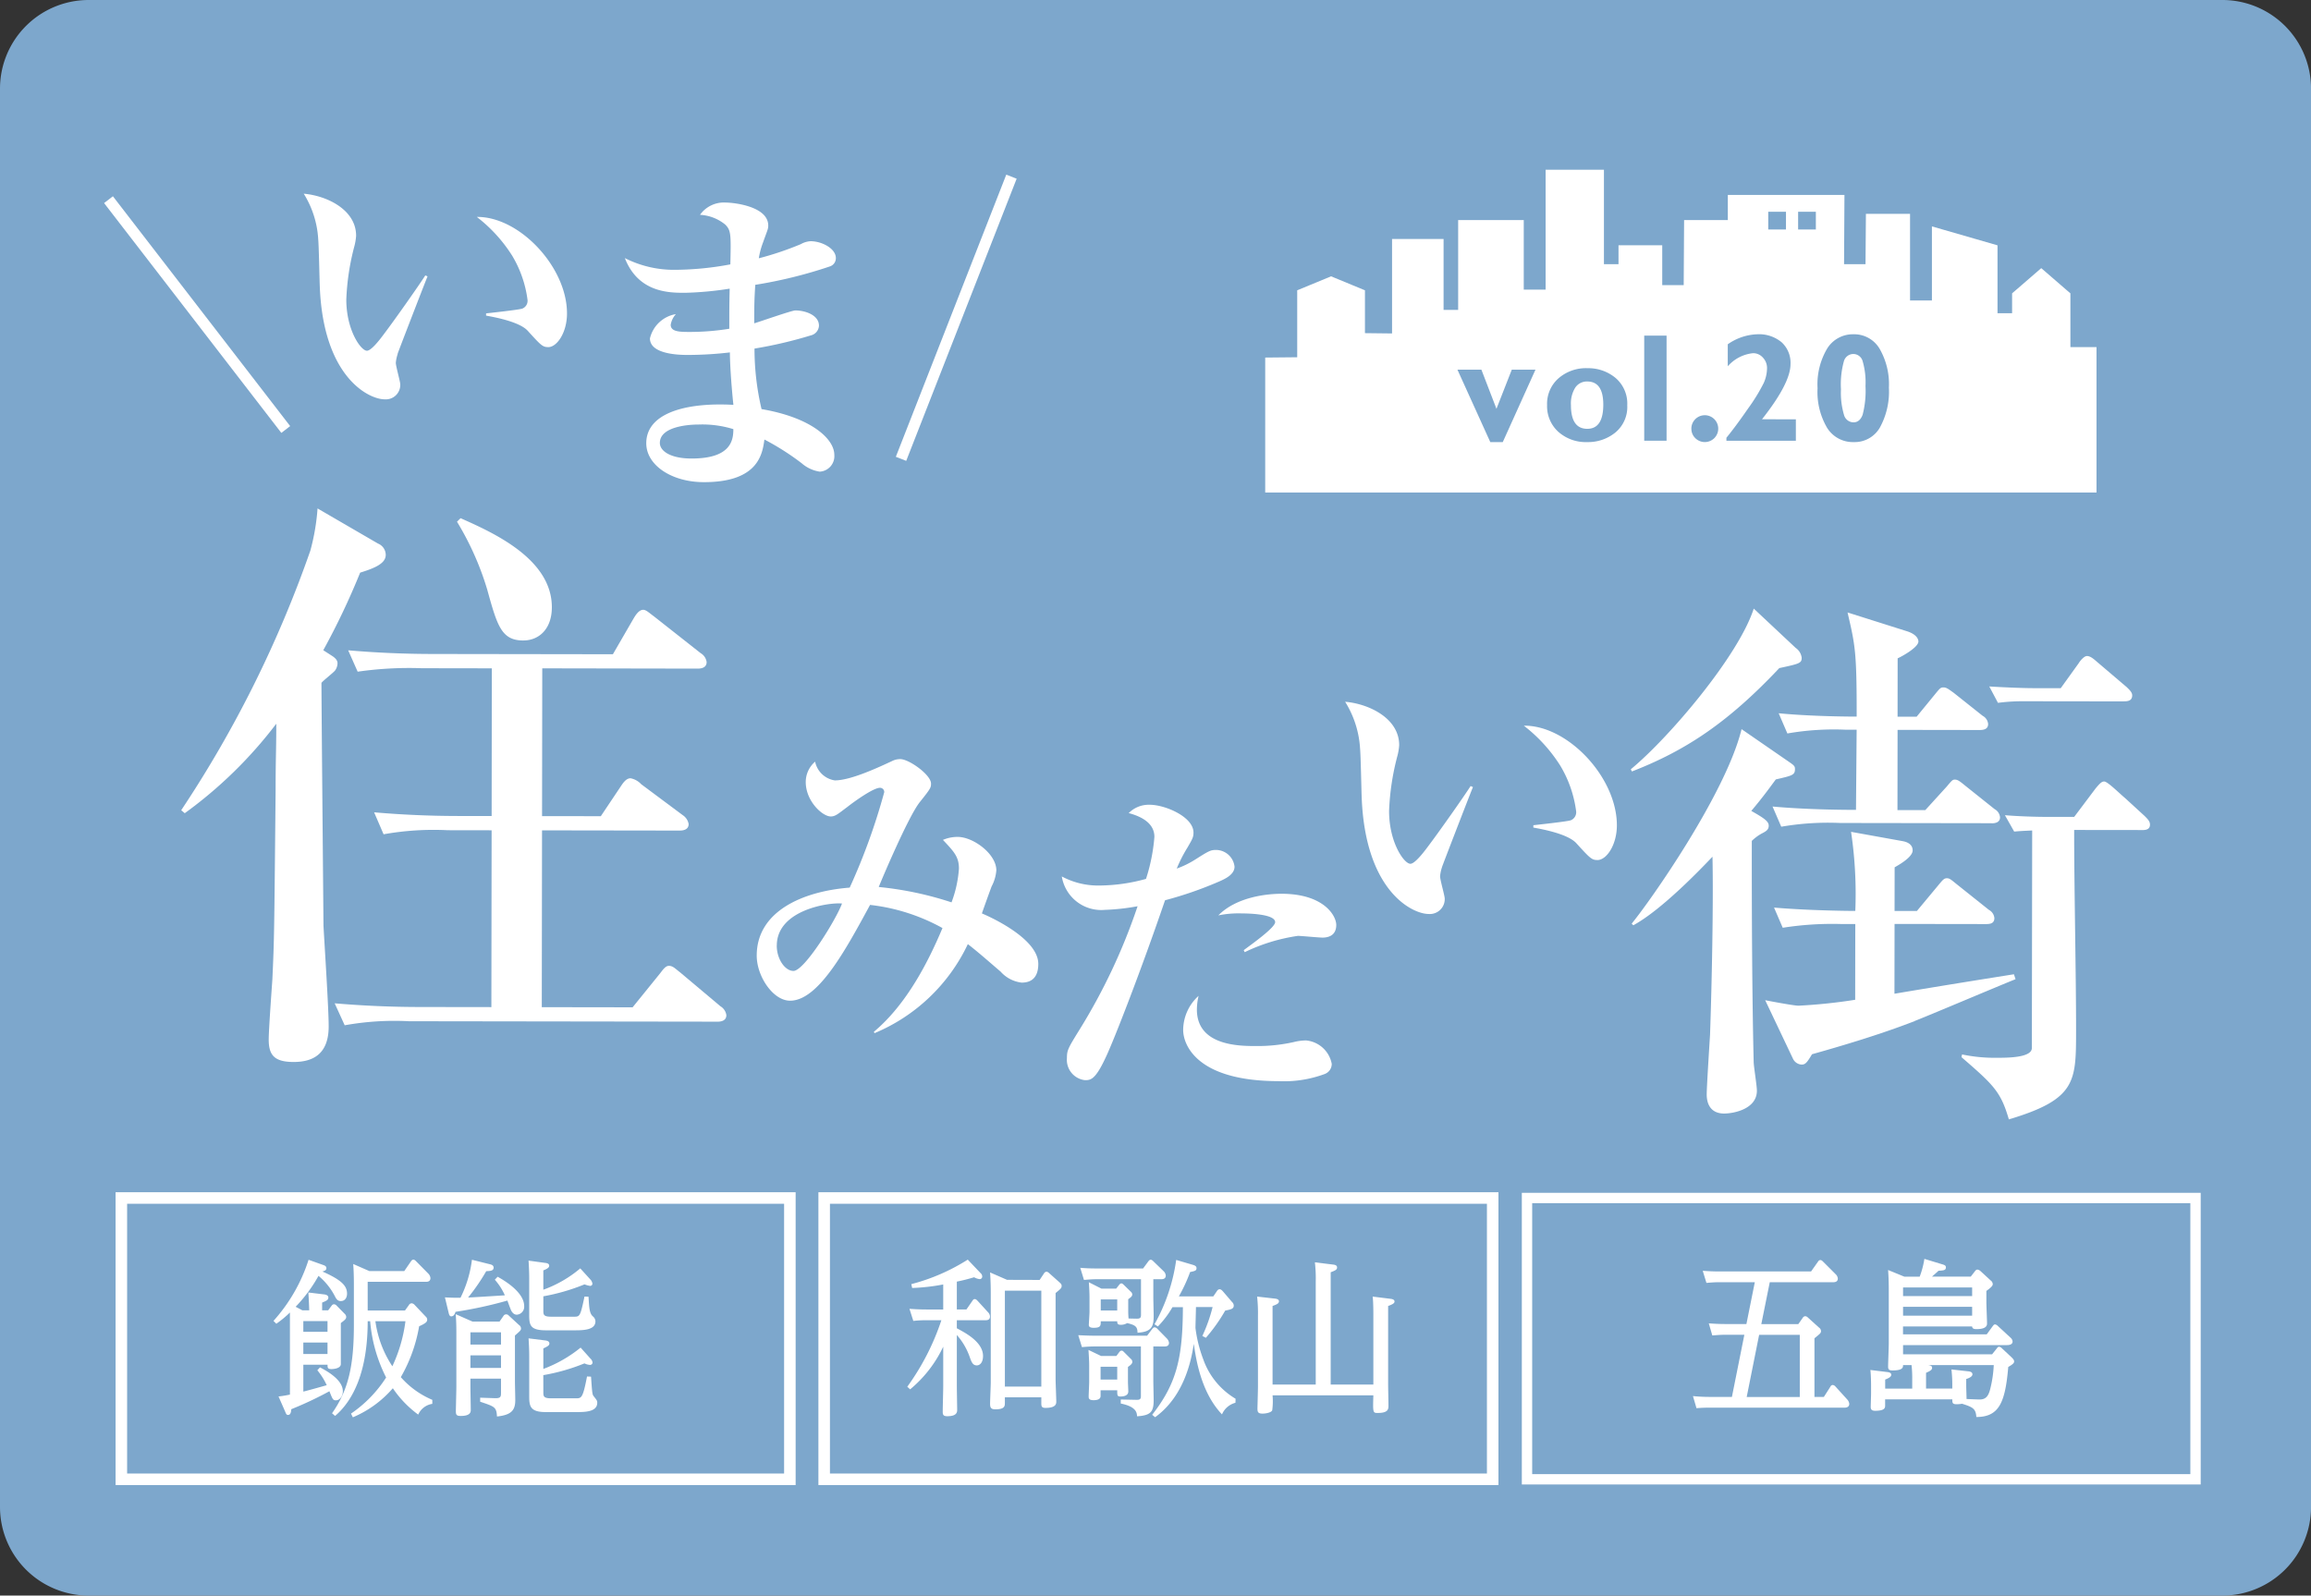
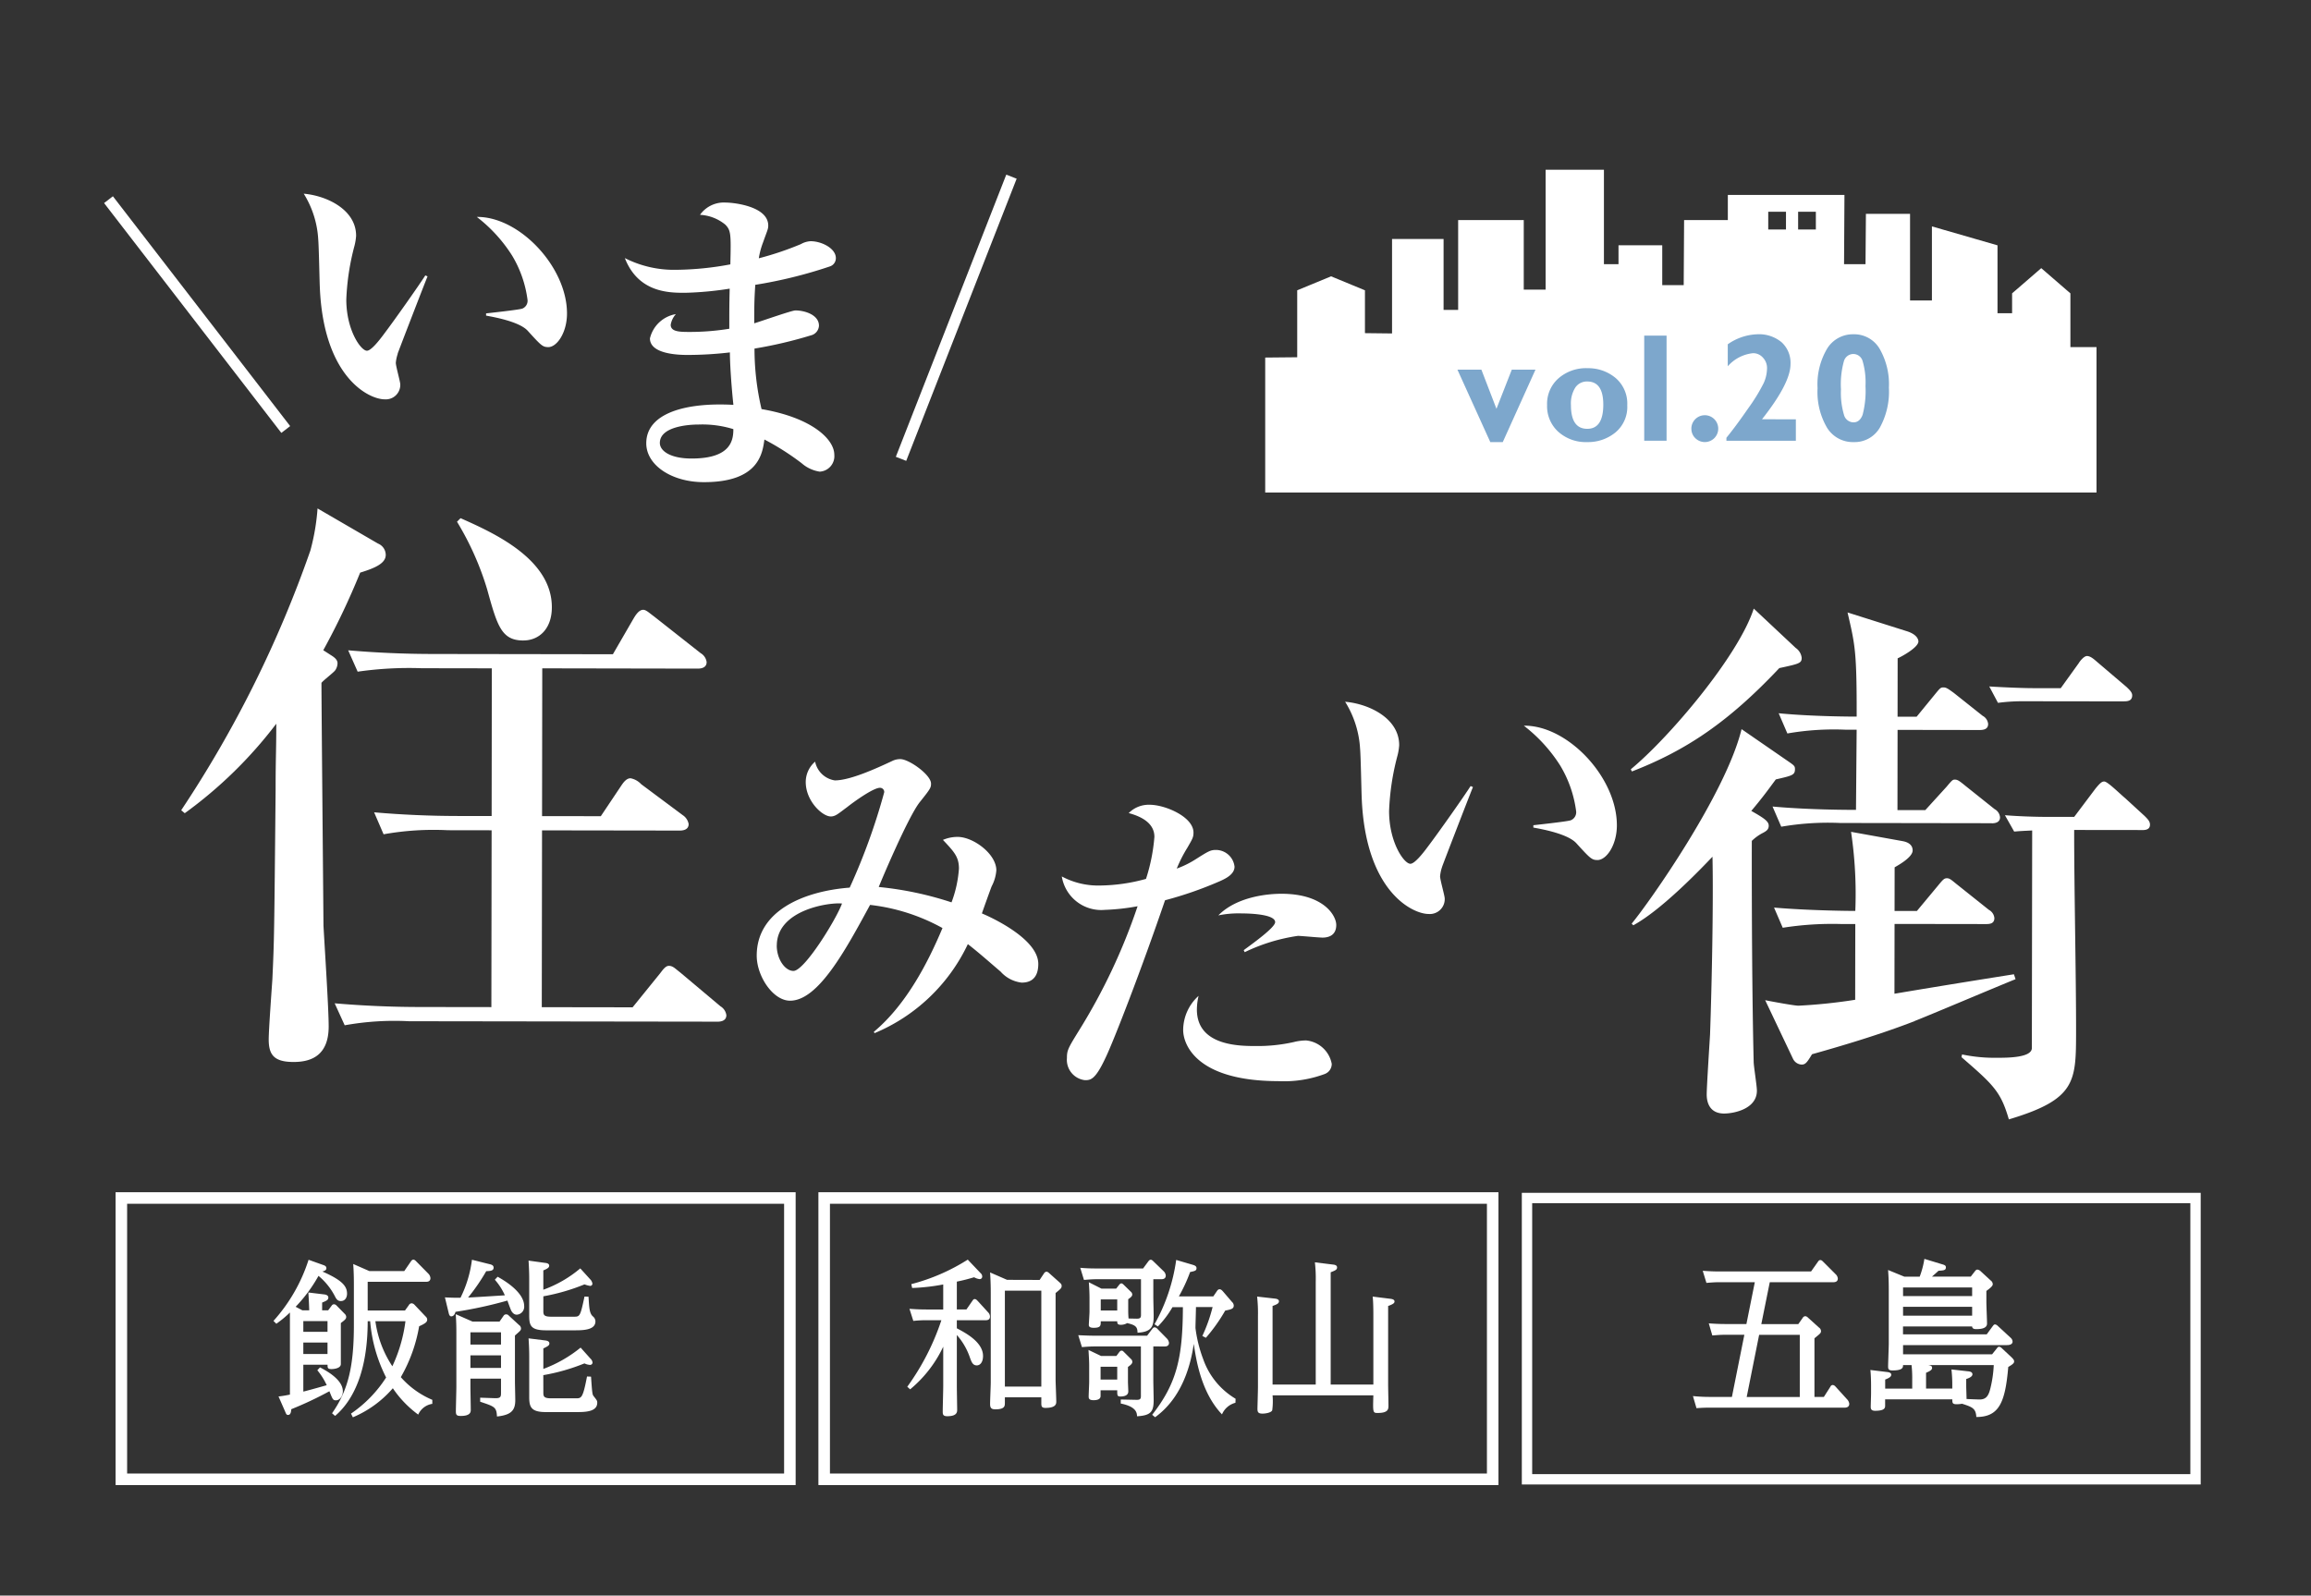
<svg xmlns="http://www.w3.org/2000/svg" height="143.243" viewBox="0 0 207.413 143.243" width="207.413">
  <rect x="0" y="0" width="207.413" height="143.243" fill="#333333" stroke="none" />
  <clipPath id="a">
    <path d="m0 0h207.413v143.243h-207.413z" />
  </clipPath>
  <g clip-path="url(#a)">
-     <path d="m7.958 143.243h191.5a7.958 7.958 0 0 0 7.958-7.958v-127.327a7.958 7.958 0 0 0 -7.961-7.958h-191.497a7.958 7.958 0 0 0 -7.958 7.958v127.327a7.958 7.958 0 0 0 7.958 7.958" fill="#7da7cc" fill-rule="evenodd" />
    <path d="m35.7 31.755a3.452 3.452 0 0 0 -.175.813c0 .32.4 1.686.4 1.948a1.3 1.3 0 0 1 -1.4 1.334c-1.423 0-5.516-1.984-5.824-10.148-.028-.669-.082-3.6-.14-4.213a8.653 8.653 0 0 0 -1.3-4.1c2.062.177 4.705 1.43 4.7 3.783a4.949 4.949 0 0 1 -.147.9 21.776 21.776 0 0 0 -.733 4.821c0 2.731 1.3 4.593 1.852 4.594.378 0 1.106-.929 1.513-1.48.99-1.306 3.173-4.411 3.727-5.283l.2.088c-.234.552-2.653 6.824-2.684 6.94m13.511-.591c-.494 0-.639-.146-1.828-1.456-.754-.843-3.107-1.253-3.746-1.37v-.2c.232-.029 2.934-.316 3.254-.431a.754.754 0 0 0 .466-.785 10.271 10.271 0 0 0 -1.389-3.982 13.415 13.415 0 0 0 -3.162-3.461c3.807-.053 8.1 4.485 8.093 8.669 0 1.714-.9 3.02-1.689 3.019" fill="#fff" />
    <path d="m74.468 23.923a41.221 41.221 0 0 1 -6.683 1.647c-.091 1.452-.091 1.917-.093 3.457.582-.174 3.372-1.158 3.691-1.158.872 0 2.121.411 2.119 1.369a.942.942 0 0 1 -.727.871 38.744 38.744 0 0 1 -5.058 1.184 23.635 23.635 0 0 0 .632 5.434c4.473.761 6.533 2.682 6.531 4.106a1.391 1.391 0 0 1 -1.309 1.509 3.181 3.181 0 0 1 -1.626-.759 23.082 23.082 0 0 0 -3.339-2.125c-.176 1.278-.527 3.834-5.437 3.827-2.876 0-5.169-1.518-5.166-3.494 0-2.673 3.462-3.685 7.819-3.446-.2-1.888-.315-3.806-.313-4.707a33.013 33.013 0 0 1 -3.777.227c-.7 0-3.4-.034-3.4-1.486a2.885 2.885 0 0 1 2.331-2.179 1.859 1.859 0 0 0 -.467.958c0 .639.842.64 1.713.642a22.3 22.3 0 0 0 3.546-.286c0-1.859 0-2.092.034-3.6a29.9 29.9 0 0 1 -4.01.372c-1.424 0-4.183-.006-5.4-3.116a9.735 9.735 0 0 0 4.59 1.052 27.554 27.554 0 0 0 4.88-.487c.062-2.7.063-3.051-.459-3.574a3.9 3.9 0 0 0 -2.265-.875 2.627 2.627 0 0 1 2.325-1.1c.669 0 3.807.325 3.8 2.069 0 .319-.088.435-.467 1.51a6.987 6.987 0 0 0 -.38 1.423 27.732 27.732 0 0 0 3.778-1.273 1.968 1.968 0 0 1 .872-.26c.988 0 2.266.642 2.265 1.514a.771.771 0 0 1 -.554.754m-11.811 14.19c-.727 0-3.429.141-3.431 1.651 0 .726.957 1.4 2.846 1.4 3.573.005 3.749-1.68 3.751-2.639a9.428 9.428 0 0 0 -3.166-.411" fill="#fff" />
    <path d="m32.327 51.4a65.444 65.444 0 0 1 -3.313 6.974l.746.48c.425.267.532.48.532.694a1.133 1.133 0 0 1 -.215.639c-.16.212-1.067.9-1.226 1.117 0 1.97.182 21.467.181 21.787.1 1.864.469 7.458.467 9.056 0 2.557-1.5 3.194-3.147 3.192-1.758 0-2.237-.643-2.235-2.028 0-.852.273-4.581.328-5.38.165-3.622.166-3.781.291-16.992 0-2.983.057-3.3.061-5.966a39.092 39.092 0 0 1 -8.215 8.032l-.319-.267a103.509 103.509 0 0 0 11.593-23.312 19.63 19.63 0 0 0 .644-3.781l5.429 3.155a1.105 1.105 0 0 1 .691 1.013c0 .746-.907 1.17-2.293 1.594m32.064 40.313-27.7-.039a25.114 25.114 0 0 0 -5.754.364l-.9-1.972c2.558.217 5.061.327 7.619.331l6.445.009.022-15.874-3.942-.006a25.464 25.464 0 0 0 -5.754.365l-.85-1.972c2.5.217 5.008.327 7.565.33l2.983.005.016-13.261-6.286-.01a32.288 32.288 0 0 0 -5.755.31l-.851-1.919c2.5.217 5.061.327 7.565.33l16.193.024 1.816-3.14c.16-.267.481-.852.907-.851.266 0 .585.32.958.587l4.2 3.309a1.089 1.089 0 0 1 .532.8c0 .533-.534.585-.8.585l-13.952-.025-.018 13.267 5.273.007 1.816-2.714c.212-.319.48-.691.853-.691a1.76 1.76 0 0 1 .958.534l3.725 2.776a1.206 1.206 0 0 1 .531.8c0 .533-.533.585-.8.585l-12.358-.018-.023 15.874 8.151.012 2.454-3.032c.213-.266.48-.692.8-.692.373 0 .585.268 1.011.588l3.618 3.042a1.1 1.1 0 0 1 .532.8c0 .532-.534.585-.8.584m-17.423-34.222c-1.972 0-2.342-1.335-3.244-4.586a26.16 26.16 0 0 0 -2.708-6.076l.321-.319c2.874 1.282 8.2 3.633 8.192 8 0 1.97-1.176 2.981-2.561 2.979" fill="#fff" />
    <path d="m91.688 88.214a2.991 2.991 0 0 1 -1.888-.992c-.749-.631-1.887-1.652-2.935-2.463a16.139 16.139 0 0 1 -8.377 7.993l-.06-.12c2.973-2.484 4.927-6.379 6.16-9.316a17.394 17.394 0 0 0 -6.5-2.078c-2.224 4.105-4.66 8.6-7.179 8.6-1.529 0-2.995-2.193-2.993-4.052.006-4.018 4.207-5.781 8.345-6.1a55.824 55.824 0 0 0 3.1-8.57.378.378 0 0 0 -.39-.391c-.569 0-2.22 1.166-2.941 1.735-.81.6-1.049.838-1.469.837-.75 0-2.247-1.382-2.245-3.091a2.406 2.406 0 0 1 .842-1.828 2.13 2.13 0 0 0 1.766 1.682c1.38 0 3.72-1.074 5.13-1.732a1.636 1.636 0 0 1 .75-.179c.779 0 2.757 1.413 2.756 2.193 0 .36-.031.449-.992 1.647-1.051 1.288-3.579 7.311-3.7 7.641a30.17 30.17 0 0 1 6.532 1.379 10.667 10.667 0 0 0 .665-3.027c0-1.05-.418-1.5-1.436-2.581a3.349 3.349 0 0 1 1.319-.268c1.41 0 3.476 1.534 3.474 3a3.7 3.7 0 0 1 -.422 1.441c-.151.39-.753 2.068-.874 2.428.51.211 5.065 2.2 5.061 4.534 0 1.53-.961 1.679-1.5 1.678m-21.973-3.33c0 1.229.745 2.28 1.5 2.281.989 0 3.845-4.642 4.357-6.051-1.14-.121-5.848.562-5.852 3.77" fill="#fff" />
    <path d="m109.392 79.148a33.8 33.8 0 0 1 -4.829 1.673c-2.138 6.264-4.607 12.616-5.328 14.114-.933 2.008-1.352 2.037-1.862 2.037a1.836 1.836 0 0 1 -1.616-1.982c0-.689.091-.869 1.053-2.427a53.169 53.169 0 0 0 5.29-11.206 19.6 19.6 0 0 1 -2.94.326 3.586 3.586 0 0 1 -3.863-3 6.922 6.922 0 0 0 3.447.814 16.015 16.015 0 0 0 4.11-.594 16.3 16.3 0 0 0 .754-3.776c0-1.29-1.286-1.861-2.306-2.132a2.524 2.524 0 0 1 1.89-.747c1.38 0 3.926 1.085 3.924 2.494 0 .42-.09.569-.541 1.348a12.515 12.515 0 0 0 -.962 1.888 8.433 8.433 0 0 0 1.65-.807c1.23-.778 1.38-.868 1.89-.867a1.686 1.686 0 0 1 1.647 1.5c0 .72-.87 1.109-1.411 1.347m9.54 17.255a10.541 10.541 0 0 1 -4.2.654c-7.346-.011-8.541-3.281-8.539-4.6a4.16 4.16 0 0 1 1.383-3.057 5.462 5.462 0 0 0 -.152 1.229c0 3.269 3.834 3.274 5.3 3.276a14.8 14.8 0 0 0 3.387-.355 4.677 4.677 0 0 1 1.11-.148 2.589 2.589 0 0 1 2.306 2.1.959.959 0 0 1 -.6.9m-.252-12.234c-.33 0-1.889-.152-2.188-.153a16.313 16.313 0 0 0 -4.77 1.463l-.09-.18c.811-.6 2.821-2.035 2.822-2.515 0-.78-2.727-.783-3-.784a9.026 9.026 0 0 0 -2.1.177c1.651-1.676 4.411-1.943 5.67-1.941 3.778 0 4.914 1.956 4.913 2.8 0 .809-.512 1.138-1.261 1.137" fill="#fff" />
    <path d="m129.429 77.827a3.506 3.506 0 0 0 -.181.839c0 .33.417 1.74.417 2.009a1.339 1.339 0 0 1 -1.441 1.378c-1.469 0-5.694-2.047-6.012-10.473-.029-.69-.084-3.718-.143-4.348a8.928 8.928 0 0 0 -1.343-4.232c2.128.183 4.855 1.476 4.851 3.9a5.007 5.007 0 0 1 -.151.93 22.485 22.485 0 0 0 -.756 4.976c0 2.819 1.342 4.739 1.912 4.74.39 0 1.14-.958 1.561-1.527 1.021-1.348 3.274-4.553 3.845-5.452l.21.091c-.24.569-2.739 7.042-2.769 7.162m13.943-.61c-.51 0-.659-.151-1.887-1.5-.777-.871-3.206-1.294-3.866-1.415v-.21c.24-.03 3.028-.326 3.358-.445a.776.776 0 0 0 .482-.809 10.583 10.583 0 0 0 -1.433-4.11 13.89 13.89 0 0 0 -3.263-3.573c3.927-.054 8.358 4.63 8.352 8.948 0 1.769-.934 3.116-1.744 3.115" fill="#fff" />
    <path d="m159.693 59.978c-4.558 4.838-8.331 7.378-13.228 9.28l-.1-.195c3.435-2.834 9.659-10.163 11.035-14.426l3.765 3.531a1.254 1.254 0 0 1 .537.881c0 .49-.2.539-2.009.929m-.307 9.985c-.687.929-1.177 1.613-2.206 2.836 1.125.638 1.564.931 1.564 1.323 0 .343-.2.489-.589.686a4.077 4.077 0 0 0 -.93.683c-.009 6.02.028 14.146.168 19.824 0 .392.289 2.154.289 2.6 0 1.664-2.108 2.053-2.94 2.052-1.223 0-1.565-.883-1.564-1.716 0-.685.251-4.552.3-5.384.153-4.356.309-11.7.218-15.956-.98 1.027-4.51 4.74-7.106 6.156l-.147-.147c1.618-1.956 8.436-11.638 9.864-17.461l4.058 2.8c.637.441.735.491.734.785 0 .539-.246.587-1.715.928m12.451 21.7c-3.135 1.219-6.61 2.242-9.206 2.973-.442.733-.59.929-.933.928a.91.91 0 0 1 -.782-.539l-2.488-5.241c.489.1 2.594.492 2.985.493a48.014 48.014 0 0 0 5.092-.531l.01-6.8h-1.224a28.509 28.509 0 0 0 -5.288.335l-.78-1.812c2.888.249 6.313.3 7.293.3a37.77 37.77 0 0 0 -.381-7.1l4.649.838c.244.05.88.2.879.833s-1.373 1.369-1.617 1.515l-.006 3.916h2.007l1.913-2.3c.441-.538.539-.635.784-.635s.392.148.88.54l2.885 2.3a.926.926 0 0 1 .489.735c0 .49-.393.538-.735.538l-8.224-.012-.009 6.266c4.6-.777 9.5-1.553 10.722-1.747l.147.44c-1.469.586-8.033 3.367-9.062 3.757m6.928-17.758-13.609-.021a24.684 24.684 0 0 0 -5.286.335l-.781-1.811c2.741.248 5.775.3 7.489.3l.059-7.195h-.93a24.352 24.352 0 0 0 -5.287.335l-.781-1.814c3.084.3 6.755.3 7 .3.008-5.874-.138-6.413-.819-9.35l5.284 1.672c.979.295 1.076.785 1.076.931 0 .538-1.52 1.369-1.863 1.514l-.007 5.239h1.713l1.669-2.039c.442-.539.491-.587.736-.587s.391.1.929.491l2.591 2.06a.917.917 0 0 1 .489.734c0 .491-.442.539-.785.539l-7.342-.012-.01 7.2h2.5l1.912-2.1c.49-.585.539-.635.735-.635.245 0 .391.1.929.54l2.641 2.108a.925.925 0 0 1 .488.735c0 .442-.393.539-.735.539m13.46.605-6.07-.007c-.007 5.041.177 13.118.17 18.11-.007 4.5-.009 6.07-6.032 7.873-.73-2.5-1.366-3.086-4.251-5.587l.05-.244a14.2 14.2 0 0 0 3.132.3c.93 0 3.132 0 3.133-.876l.029-19.531c-.93.047-1.028.047-1.615.1l-.831-1.47c1.224.1 2.693.151 3.916.152h2.3l1.913-2.543c.441-.537.588-.635.785-.635.292 0 1.27.981 1.906 1.521l1.711 1.569c.294.294.488.489.488.783 0 .49-.49.489-.735.488m-1.6-11.554-9.056-.012a16.75 16.75 0 0 0 -2.252.144l-.781-1.471c1.616.1 3.232.152 3.916.152h2.5l1.618-2.25c.049-.1.442-.634.736-.634.343 0 .685.343.977.588l2.592 2.207c.195.2.488.441.488.735 0 .489-.392.537-.735.537" fill="#fff" />
    <path d="m0 0 15.909 20.633" fill="none" stroke="#fff" stroke-miterlimit="10" transform="translate(9.737 17.925)" />
    <path d="m9.912 0-9.912 25.331" fill="none" stroke="#fff" stroke-miterlimit="10" transform="translate(80.867 15.861)" />
    <path d="m0 0h60v25.254h-60z" fill="none" stroke="#fff" stroke-miterlimit="10" stroke-width="1.036" transform="translate(10.891 107.55)" />
    <path d="m0 0h60v25.254h-60z" fill="none" stroke="#fff" stroke-miterlimit="10" stroke-width="1.036" transform="translate(73.97 107.55)" />
    <path d="m0 0h60v25.254h-60z" fill="none" stroke="#fff" stroke-miterlimit="10" stroke-width=".929" transform="translate(137.049 107.55)" />
    <g fill="#fff">
      <path d="m27.752 117.634c0-.06-.031-1-.077-1.6l1.372.166c.181.015.422.076.422.287s-.15.286-.557.452v.693h.543l.316-.422a.251.251 0 0 1 .2-.12.34.34 0 0 1 .211.09l.754.769a.394.394 0 0 1 .136.271c0 .2-.136.287-.482.558v3.678c0 .392-.634.453-.83.453-.362 0-.362-.121-.362-.392h-2.175v2.412c.152-.03.829-.211 2.1-.573a5.959 5.959 0 0 0 -.844-1.342l.241-.256c.528.271 2.05 1.085 2.05 2.141 0 .437-.271.814-.618.814-.271 0-.3-.091-.588-.814a32.5 32.5 0 0 1 -3.422 1.613c-.015.211-.046.513-.287.513-.136 0-.165-.061-.27-.317l-.588-1.342c.331-.03.813-.121 1.024-.166v-7.37a9.688 9.688 0 0 1 -1.221 1.01l-.256-.256a15.04 15.04 0 0 0 3.151-5.488l1.267.453c.18.06.331.12.331.3 0 .136-.076.226-.362.3 1.794.784 2.216 1.326 2.216 1.99 0 .331-.166.663-.557.663-.272 0-.393-.15-.543-.452a5.842 5.842 0 0 0 -1.462-1.809 13.314 13.314 0 0 1 -2.051 2.774l.6.316zm-.529 1.93h2.171v-.964h-2.171zm0 1.99h2.171v-1.025h-2.171zm2.578 5.322c1.508-2.141 1.96-4.372 1.96-7.96v-3.6c0-.588-.014-1.252-.06-1.84l1.447.634h3.136l.6-.875c.075-.105.136-.151.226-.151s.181.091.226.136l1.116 1.131a.633.633 0 0 1 .18.391c0 .333-.3.333-.422.333h-5.21v2.577h3.346l.347-.482a.3.3 0 0 1 .241-.166.39.39 0 0 1 .272.136l1 1.055a.368.368 0 0 1 .136.271c0 .2-.122.332-.724.6a13.811 13.811 0 0 1 -1.644 4.568 7.774 7.774 0 0 0 2.826 2.036v.361a1.657 1.657 0 0 0 -1.265.965 9.556 9.556 0 0 1 -2.278-2.367 9.7 9.7 0 0 1 -3.588 2.609l-.166-.332a11.3 11.3 0 0 0 3.152-3.242 13.579 13.579 0 0 1 -1.433-5.05h-.222c0 4.508-1.3 7.116-2.925 8.5zm3.89-8.262a9.689 9.689 0 0 0 1.522 4.041 13.506 13.506 0 0 0 1.176-4.041z" />
      <path d="m44.663 114.619c.347.2 2.382 1.3 2.382 2.638a.712.712 0 0 1 -.663.769c-.347 0-.513-.377-.543-.467-.06-.136-.256-.679-.3-.8a37.658 37.658 0 0 1 -4.658 1.01c-.09.346-.271.407-.377.407-.135 0-.195-.121-.241-.332l-.331-1.372c.256.015.889.046 1.4.03a10.619 10.619 0 0 0 1.026-3.407l1.567.392c.2.045.377.106.377.317 0 .286-.3.3-.663.316a17.763 17.763 0 0 1 -1.628 2.367c.6-.03.874-.045 3.3-.2a5.357 5.357 0 0 0 -.9-1.4zm.528 3.512a.271.271 0 0 1 .241-.135.3.3 0 0 1 .227.106l.934.859a.377.377 0 0 1 .166.3c0 .166-.06.211-.543.634v4.105c0 .256.03 1.447.03 1.689 0 .9-.332 1.341-1.643 1.477-.045-.845-.2-.889-1.508-1.327v-.362l1.342.046c.513.015.528-.151.528-.5v-1.253h-2.744v.738c0 .317.03 1.765.03 2.051 0 .181 0 .558-.9.558-.377 0-.437-.106-.437-.423s.044-1.869.044-2.17v-4.915c0-.241 0-.95-.059-1.628l1.507.663h2.427zm-.226 1.478h-2.744v1.1h2.744zm0 2.065h-2.744v1.13h2.744zm3.8-4.04c0 .377 0 .573.709.573h2.035c.527 0 .572-.015.949-1.809l.363.015c.059.995.075 1.507.406 1.779a.576.576 0 0 1 .212.437c0 .8-1.161.8-1.915.8h-2.519c-1.387 0-1.508-.437-1.508-1.342v-3.271c0-.211 0-.754-.06-1.644l1.463.2c.166.015.391.06.391.256 0 .15-.12.256-.527.422v1.734a10.763 10.763 0 0 0 3.316-1.915l.89.98a.693.693 0 0 1 .2.392.2.2 0 0 1 -.211.2 2.433 2.433 0 0 1 -.5-.136 18.194 18.194 0 0 1 -3.693 1.071zm0 7.327c0 .377 0 .573.709.573h2.2c.513 0 .634 0 1.011-1.96l.361.015c.106 1.583.121 1.613.257 1.779.256.331.3.377.3.558 0 .844-1.13.844-1.93.844h-2.668c-1.342 0-1.508-.453-1.508-1.357v-3.633c0-.2 0-.754-.06-1.629l1.463.182c.15.015.407.06.407.271 0 .181-.136.256-.543.452v1.84a11.841 11.841 0 0 0 3.347-1.915l.889.995a.554.554 0 0 1 .181.346.218.218 0 0 1 -.226.212 1.316 1.316 0 0 1 -.5-.136 17.693 17.693 0 0 1 -3.693 1.055z" />
      <path d="m81.429 124.494a21.967 21.967 0 0 0 3.06-5.97h-1.342a9.835 9.835 0 0 0 -1.176.061l-.347-1.086c.438.03.906.06 1.523.06h1.508v-2.246a18.356 18.356 0 0 1 -2.79.316l-.075-.346a17.775 17.775 0 0 0 5.066-2.2l1.161 1.221a.388.388 0 0 1 .136.286.223.223 0 0 1 -.242.242 1.291 1.291 0 0 1 -.482-.166c-.573.166-.9.256-1.553.392v2.5h.86l.542-.784c.045-.06.09-.15.2-.15.075 0 .136.03.241.135l.95 1.04a.569.569 0 0 1 .181.392c0 .332-.286.332-.407.332h-2.567v.724c.738.392 2.352 1.221 2.352 2.487 0 .573-.272.844-.558.844-.377 0-.482-.316-.648-.784a5.94 5.94 0 0 0 -1.146-1.944v4.55c0 .347.03 1.991.03 2.141 0 .211 0 .6-.889.6-.377 0-.407-.166-.407-.407 0-.362.045-1.96.045-2.276v-3.558a11.135 11.135 0 0 1 -2.97 3.829zm11.879-9.588.392-.588a.285.285 0 0 1 .226-.151.353.353 0 0 1 .211.106l.98.874c.106.1.166.166.166.287 0 .195-.045.241-.543.648v7.749c0 .3.061 1.7.061 1.99 0 .181 0 .573-.965.573-.362 0-.377-.151-.377-.453v-.5h-3.271v.482c0 .3 0 .6-.86.6-.392 0-.467-.166-.467-.5 0-.3.06-1.629.06-1.9v-8.05c0-.528-.015-1.176-.06-1.839l1.522.663zm-3.12 9.573h3.271v-8.608h-3.271z" />
      <path d="m103.511 120.876v3.075c0 .272.031 1.568.031 1.749 0 1.056-.271 1.372-1.492 1.447-.015-.286-.03-.859-1.462-1.145v-.362l1.447.03c.285 0 .361-.09.361-.331v-4.463h-4.116c-.542 0-.935.045-1.176.06l-.331-1.07c.919.045 1.236.045 1.538.045h4.643l.453-.6c.06-.075.12-.15.226-.15a.384.384 0 0 1 .241.135l.844.859a.694.694 0 0 1 .2.392c0 .332-.3.332-.407.332zm0-4.4c0 .256.031 1.417.031 1.643 0 .89-.12 1.462-1.448 1.523-.014-.5-.135-.679-.934-.859a1.079 1.079 0 0 1 -.572.15c-.273 0-.317-.105-.317-.316h-1.478c0 .392 0 .587-.633.587-.438 0-.438-.18-.438-.271 0-.075.062-1 .062-1.176v-1.257c0-.392-.03-1.07-.062-1.387l1.132.573h1.325l.272-.347c.046-.045.091-.121.2-.121.075 0 .152.076.2.121l.634.618a.339.339 0 0 1 .135.257c0 .135-.1.241-.362.422v1.01c0 .331.015.528.03.723l.755.015c.285 0 .361-.09.361-.331v-3.212h-3.943c-.558 0-1.071.061-1.176.061l-.331-1.085c.483.045.934.06 1.523.06h4.115l.468-.633c.06-.076.119-.151.225-.151.076 0 .152.06.242.151l.919.889a.593.593 0 0 1 .181.377c0 .331-.3.331-.422.331h-.694zm-3.06 4.914c.075-.09.121-.135.211-.135s.122.03.211.12l.619.618a.342.342 0 0 1 .135.272c0 .151-.135.271-.392.452v1.342c0 .136.03.739.03.859 0 .362-.377.452-.693.452-.3 0-.3-.09-.3-.557h-1.494v.482c0 .121 0 .407-.633.407-.423 0-.437-.181-.437-.332 0-.195.046-1.115.046-1.3v-1.493c0-.391-.032-.889-.062-1.386l1.132.542h1.371zm-.18 1.312h-1.493v1.146h1.493zm-1.478-5.05h1.478v-1h-1.478zm4.614 9.362c2.2-2.819 2.743-5.1 2.758-9.664h-.935a8.648 8.648 0 0 1 -1.311 1.734l-.3-.2a16.4 16.4 0 0 0 1.945-5.774l1.431.422c.211.061.392.121.392.317 0 .226-.135.256-.573.347a14.438 14.438 0 0 1 -1.01 2.186h3.091l.3-.438c.076-.121.15-.2.256-.2.137 0 .212.091.3.181l.828.965a.44.44 0 0 1 .151.317c0 .3-.256.346-.768.452a15.071 15.071 0 0 1 -1.735 2.442l-.316-.166a14.235 14.235 0 0 0 .92-2.593h-1.493c0 .272-.044 1.583-.044 1.885a12.1 12.1 0 0 0 .693 2.789 6.716 6.716 0 0 0 2.908 3.558l-.014.361a1.8 1.8 0 0 0 -1.207 1.041c-1.9-1.991-2.336-5.006-2.532-6.332-.634 4.372-2.682 6-3.468 6.588z" />
      <path d="m123.259 124.3v-6.136c0-.362 0-1.251-.061-1.763l1.568.195c.121.016.392.046.392.242 0 .15-.121.241-.573.407v7.025c0 .317.03 1.628.03 1.9 0 .316 0 .678-.964.678-.438 0-.438-.03-.392-1.583h-9.046a6.032 6.032 0 0 1 -.03 1.342c-.09.226-.633.3-.86.3-.421 0-.466-.15-.466-.452 0-.106.045-1.628.045-1.93v-6.377a13.685 13.685 0 0 0 -.076-1.748l1.583.18c.151.015.377.061.377.241 0 .211-.211.287-.573.423v7.056h3.875v-9.226a12.794 12.794 0 0 0 -.076-1.749l1.613.2c.136.015.377.045.377.256s-.15.272-.572.438v10.081z" />
      <path d="m158.079 118.87h3.321l.393-.557a.281.281 0 0 1 .225-.151.37.37 0 0 1 .242.12l.995.9a.393.393 0 0 1 .18.316c0 .181-.075.227-.587.648v5.262h.844l.588-.92a.236.236 0 0 1 .211-.15.366.366 0 0 1 .226.12l1.055 1.161a.69.69 0 0 1 .2.407c0 .332-.317.347-.422.347h-12.115c-.3 0-.572 0-1.175.045l-.317-1.085a14.87 14.87 0 0 0 1.508.075h1.989l1.116-5.578h-1.7c-.406 0-.588.015-1.175.061l-.317-1.086c.422.03.9.06 1.508.06h1.869l.754-3.754h-3.166c-.407 0-.6.015-1.176.061l-.332-1.086c.438.03.9.06 1.523.06h8.2l.618-.874c.06-.09.121-.15.211-.15s.151.044.242.135l1.13 1.131a.6.6 0 0 1 .2.392c0 .271-.211.331-.407.331h-5.7zm3.452.965h-3.648l-1.116 5.578h4.764z" />
      <path d="m178.309 119.791.542-.739c.076-.091.1-.151.211-.151a.4.4 0 0 1 .212.106l1.175 1.085a.491.491 0 0 1 .181.347c0 .317-.422.317-.513.317h-9.317v.829h7.99l.422-.528c.09-.121.136-.151.2-.151a.357.357 0 0 1 .226.106l.92.859c.166.166.211.256.211.347 0 .135-.075.241-.527.5-.272 3.181-.815 4.493-2.866 4.493-.045-.769-.346-.89-1.281-1.191a2.747 2.747 0 0 1 -.482.045c-.392 0-.392-.135-.392-.437h-6.03v.543c0 .2 0 .482-.9.482-.362 0-.392-.181-.392-.362 0-.15.03-1.01.03-1.191v-.648c0-.452-.015-1.04-.06-1.462l1.477.181c.166.014.393.06.393.241 0 .135-.076.256-.543.437v.814h2.426v-.814a10.69 10.69 0 0 0 -.059-1.3h-.763c0 .211-.016.482-.95.482-.317 0-.392-.1-.392-.347 0-.317.06-1.749.06-2.05v-4.764c0-1.025-.03-1.357-.06-1.855l1.462.6h1.372a7.822 7.822 0 0 0 .422-1.6l1.583.482c.272.075.347.135.347.286 0 .272-.241.272-.663.3-.091.09-.5.452-.588.527h3.482l.362-.467c.06-.075.121-.165.242-.165a.51.51 0 0 1 .256.12l.934.86a.419.419 0 0 1 .181.316c0 .09 0 .211-.572.618v1c0 .3.059 1.643.059 1.93 0 .376-.391.5-.965.5-.331 0-.361-.136-.376-.241h-6.2v.709zm-7.508-3.438h6.199v-.769h-6.2zm0 1.764h6.199v-.8h-6.2zm4.417 6.543v-.286a11.988 11.988 0 0 0 -.075-1.433l1.477.166c.181.015.407.061.407.272 0 .18-.226.316-.558.422v.633c0 .166.03.98.03 1.161.286.015 1.071.045 1.161.045.588 0 .814-.316.98-1.01a10.665 10.665 0 0 0 .3-2.08h-5.88c.226.045.346.075.346.256 0 .15-.12.256-.542.437v1.417z" />
      <path d="m113.553 32.1 2.872-.028v-6.01l3.04-1.255 3.04 1.255v3.846l2.432.028v-8.48h4.625v6.363h1.308v-8.06h5.888v6.241h1.962v-10.764h5.234v8.481h1.308v-1.7h3.925v3.583h1.926l.036-5.845h3.925v-2.255h10.467l-.036 6.219h1.926l.036-4.523h3.961v7.78h1.963v-6.651l5.887 1.7v6.093h1.309v-1.782l2.616-2.262 2.617 2.262v4.824h2.343v13.057h-74.61zm46.74-13.089h-1.593v1.592h1.592zm2.681 0h-1.592v1.592h1.592z" fill-rule="evenodd" />
    </g>
    <path d="m133.754 39.688-2.948-6.5h2.15l1.352 3.512 1.375-3.512h2.126l-2.935 6.5z" fill="#7da7cc" />
    <path d="m142.461 33.056a3.812 3.812 0 0 1 2.542.879 3.025 3.025 0 0 1 1.044 2.447 2.972 2.972 0 0 1 -1.061 2.441 3.867 3.867 0 0 1 -2.525.865 3.7 3.7 0 0 1 -2.6-.922 3.094 3.094 0 0 1 -1.009-2.4 3.045 3.045 0 0 1 1.029-2.407 3.759 3.759 0 0 1 2.577-.906m0 5.444q1.438 0 1.438-2.171 0-2.077-1.438-2.077a1.247 1.247 0 0 0 -1.077.548 2.681 2.681 0 0 0 -.389 1.569q0 2.132 1.466 2.131" fill="#7da7cc" />
    <path d="m0 0h2.006v9.435h-2.006z" fill="#7da7cc" transform="translate(147.569 30.131)" />
    <path d="m151.8 38.486a1.206 1.206 0 1 1 2.057.851 1.208 1.208 0 0 1 -1.7 0 1.154 1.154 0 0 1 -.354-.851" fill="#7da7cc" />
    <path d="m161.179 37.642v1.925h-6.233v-.267q.856-1.049 1.962-2.651a16.109 16.109 0 0 0 1.394-2.28 3.316 3.316 0 0 0 .29-1.31 1.351 1.351 0 0 0 -.368-.952 1.164 1.164 0 0 0 -.888-.4 3.489 3.489 0 0 0 -2.269 1.176v-1.974a4.883 4.883 0 0 1 2.64-.9 3.169 3.169 0 0 1 2.192.716 2.5 2.5 0 0 1 .8 1.965q0 1.708-2.56 4.951z" fill="#7da7cc" />
    <path d="m166.348 30.009a2.648 2.648 0 0 1 2.341 1.29 6.368 6.368 0 0 1 .841 3.506 6.689 6.689 0 0 1 -.818 3.592 2.608 2.608 0 0 1 -2.337 1.291 2.717 2.717 0 0 1 -2.394-1.284 6.347 6.347 0 0 1 -.855-3.551 6.284 6.284 0 0 1 .868-3.569 2.712 2.712 0 0 1 2.354-1.275m0 7.909q.568 0 .824-.686a8.525 8.525 0 0 0 .257-2.575 6.813 6.813 0 0 0 -.254-2.226.872.872 0 0 0 -.841-.652.887.887 0 0 0 -.84.638 7.745 7.745 0 0 0 -.267 2.53 6.942 6.942 0 0 0 .267 2.28.9.9 0 0 0 .854.691" fill="#7da7cc" />
  </g>
</svg>